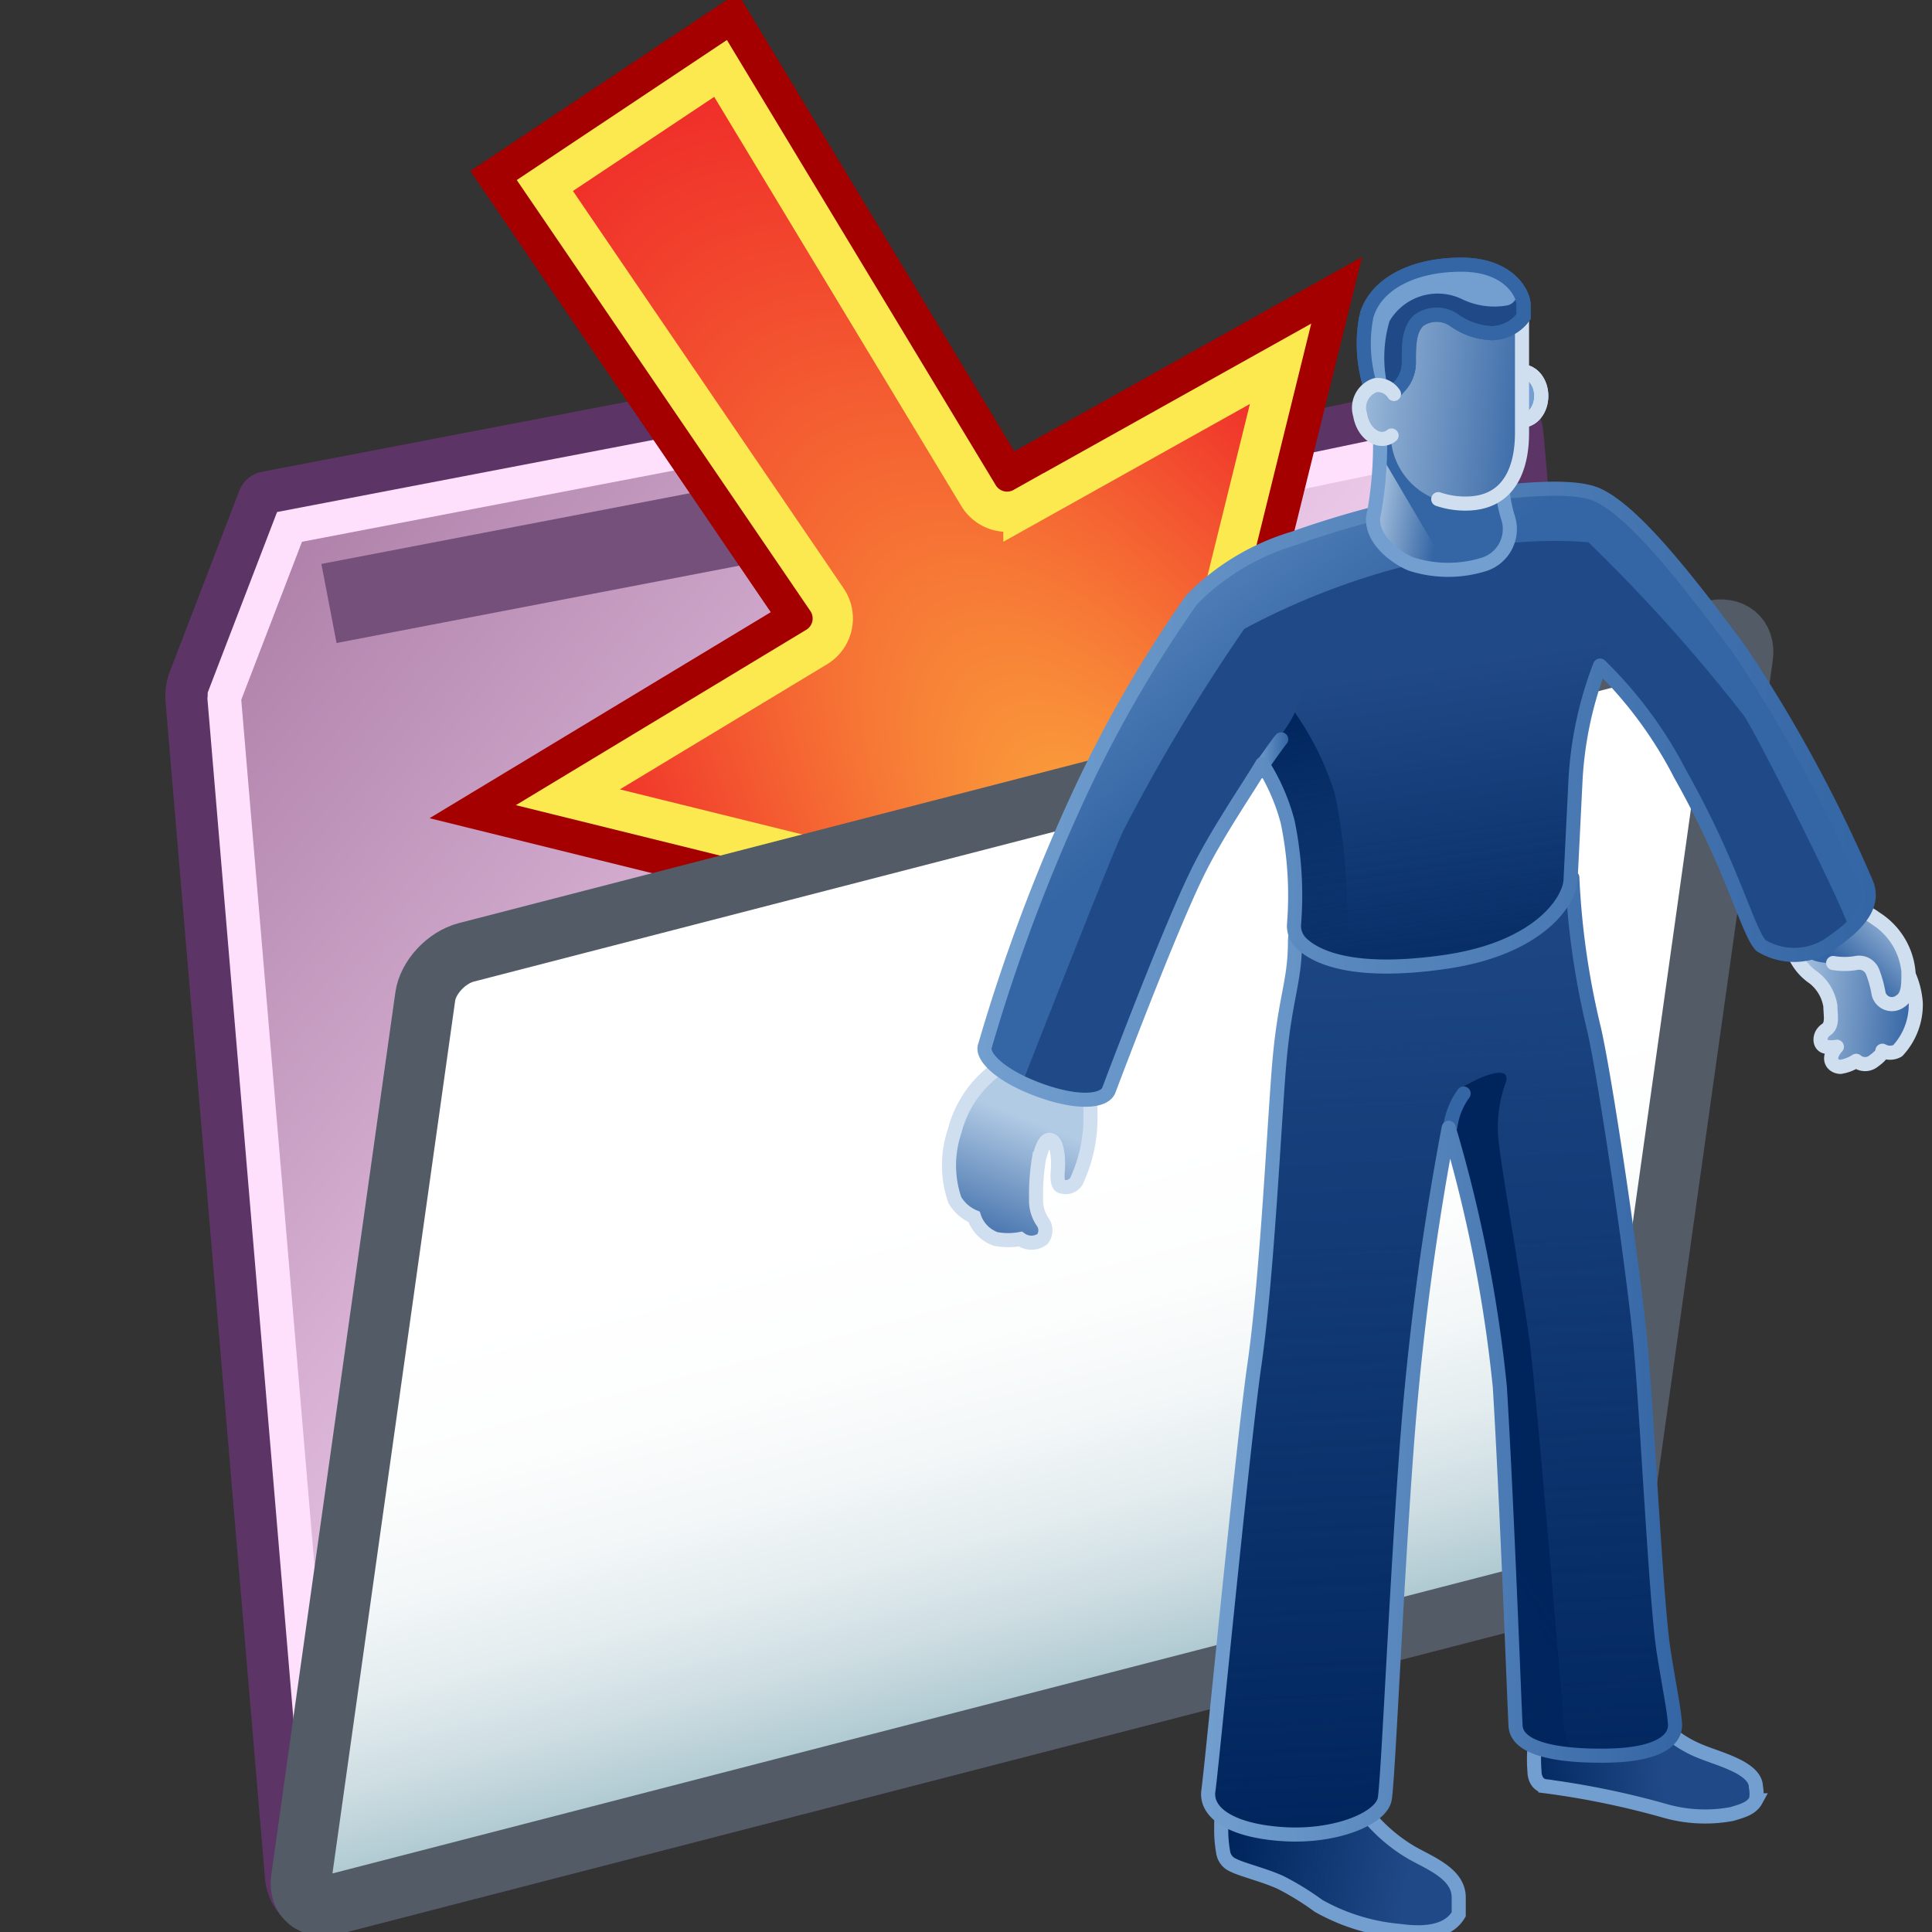
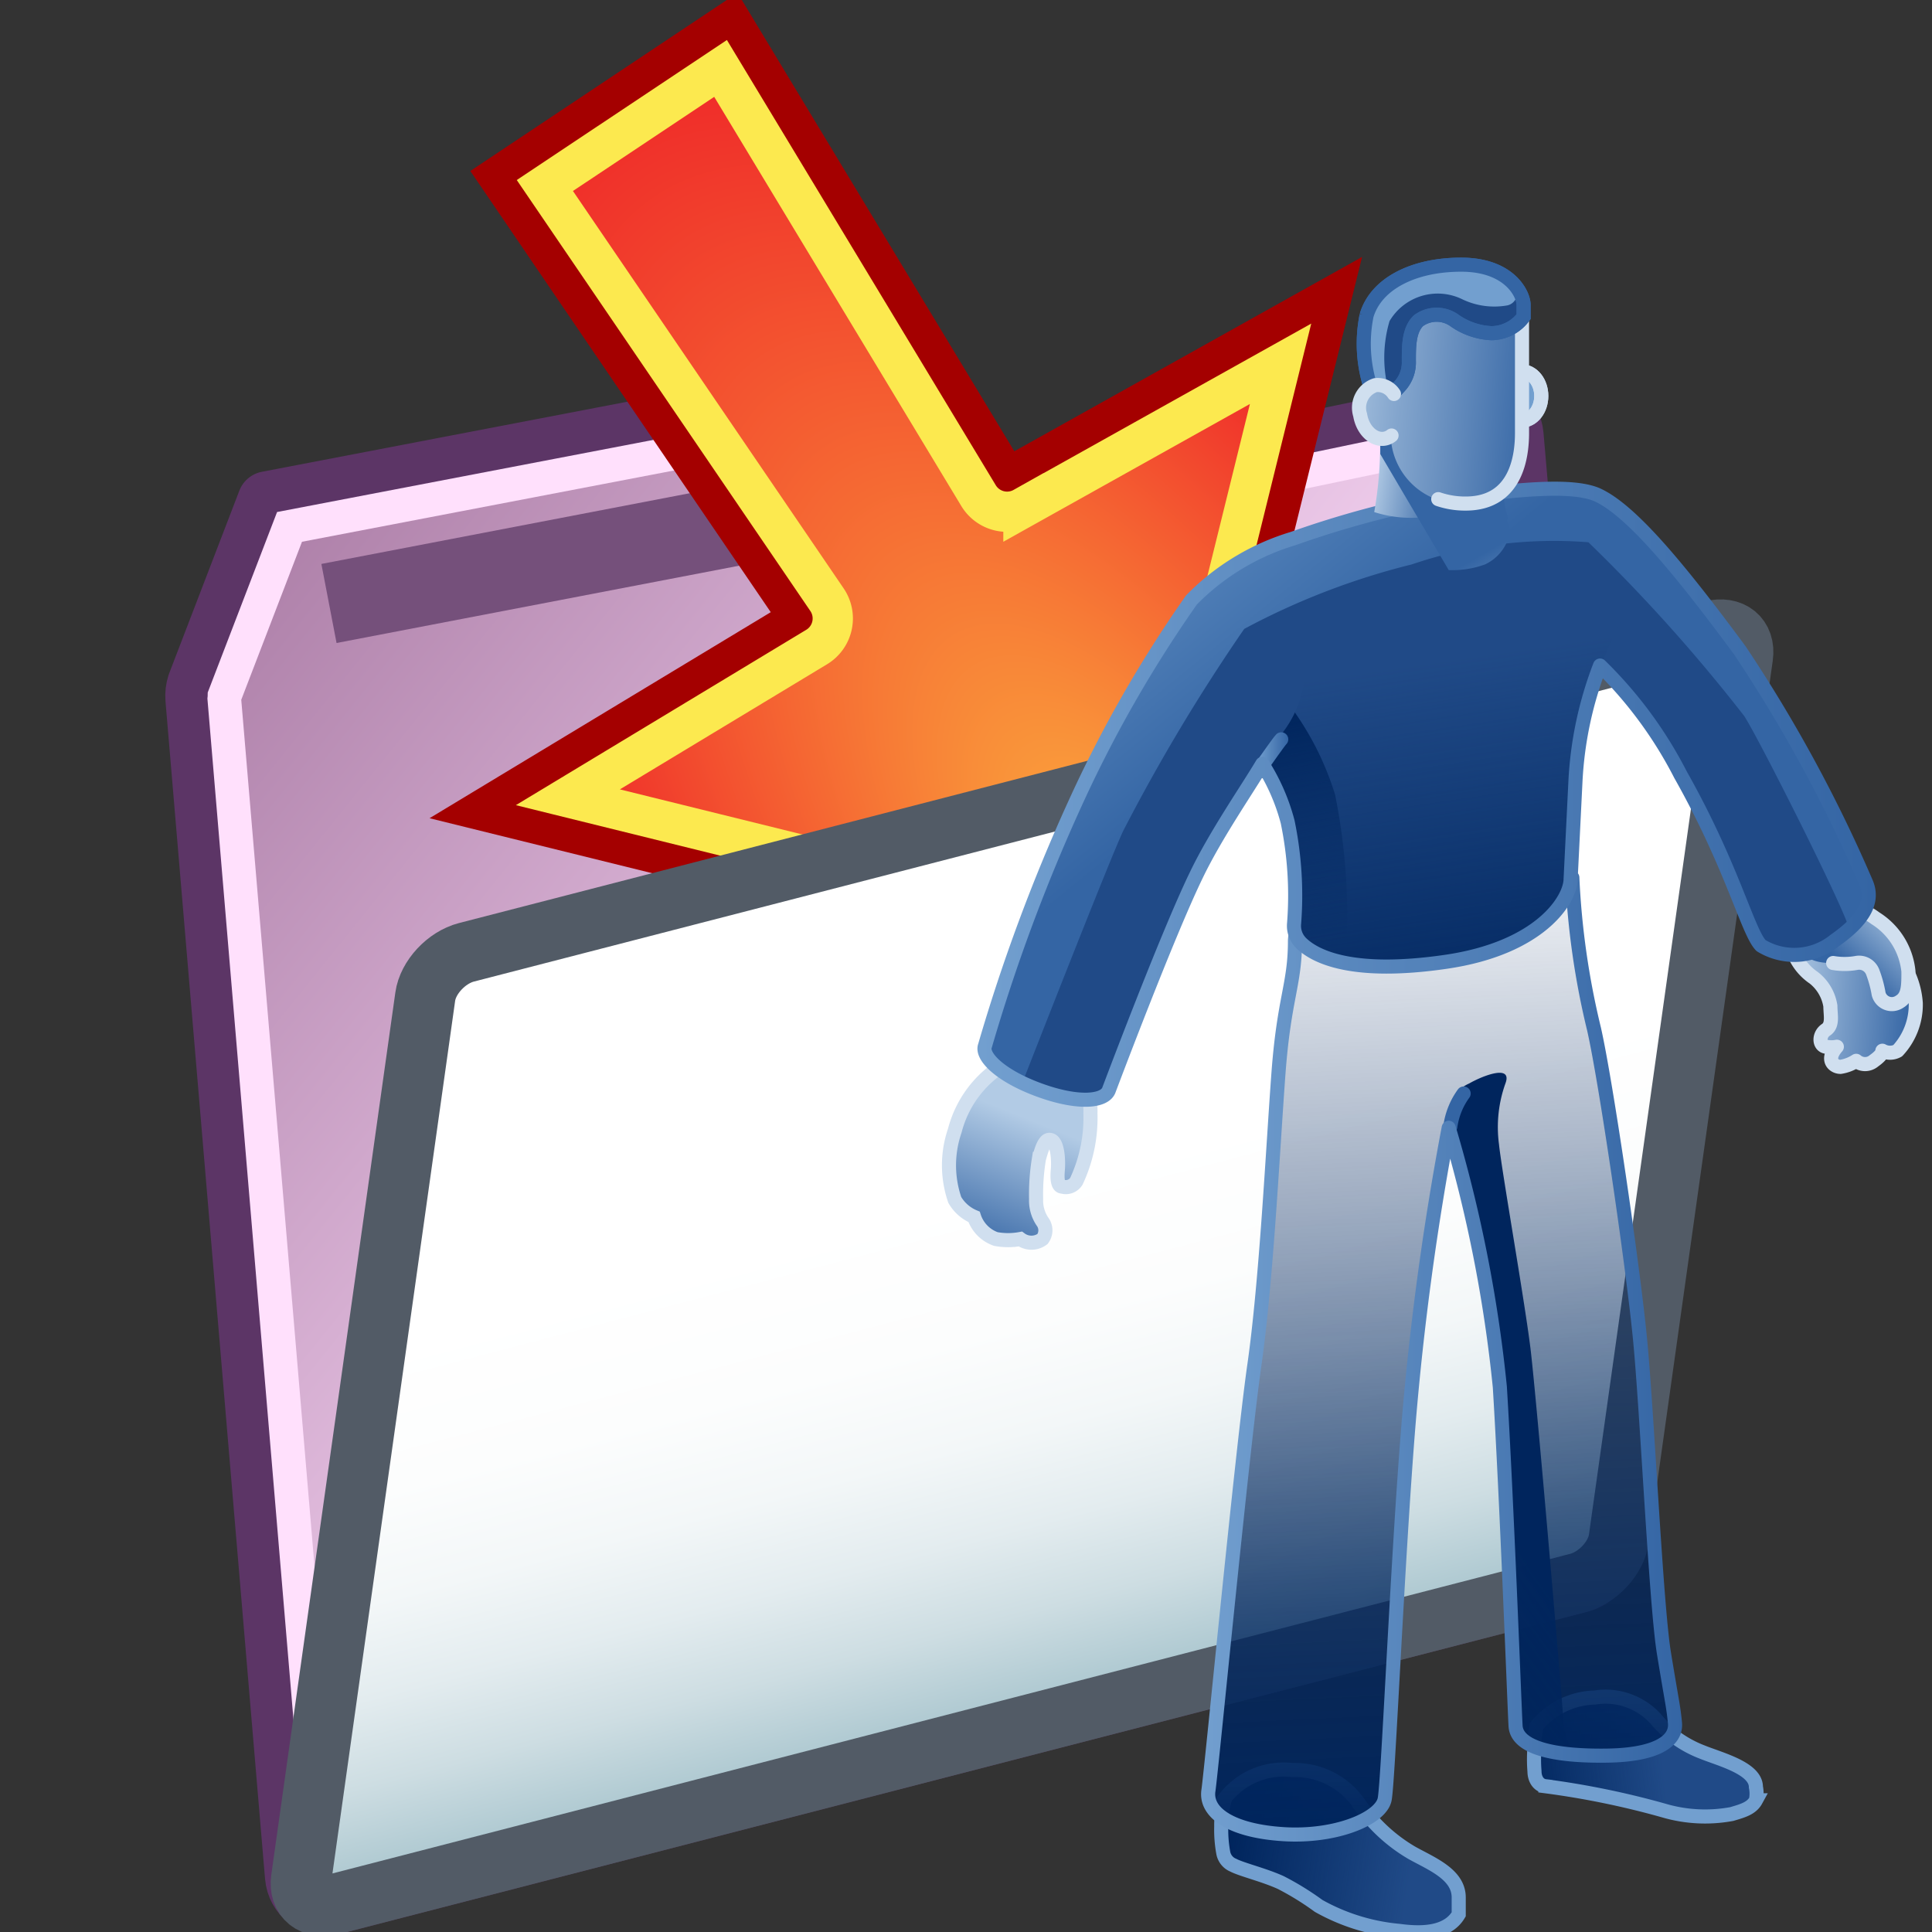
<svg xmlns="http://www.w3.org/2000/svg" xmlns:ns1="http://sodipodi.sourceforge.net/DTD/sodipodi-0.dtd" xmlns:ns2="http://www.inkscape.org/namespaces/inkscape" xmlns:ns3="http://ns.adobe.com/AdobeSVGViewerExtensions/3.0/" xmlns:ns5="http://ns.adobe.com/AdobeIllustrator/10.0/" xmlns:xlink="http://www.w3.org/1999/xlink" width="48px" height="48px" id="svg22450" ns1:version="0.32" ns2:version="1.3-dev (fdc7329b, 2022-05-31)" ns1:docname="packfolder.svg" version="1.1">
  <rect width="100%" height="100%" fill="#333333" stroke="none" />
  <defs id="defs22452">
    <linearGradient ns2:collect="always" id="linearGradient5">
      <stop style="stop-color:#fcaf3e;stop-opacity:1" offset="0" id="stop4" />
      <stop style="stop-color:#ef2929;stop-opacity:1" offset="1" id="stop5" />
    </linearGradient>
    <linearGradient ns2:collect="always" id="linearGradient2">
      <stop style="stop-color:#ad7fa8;stop-opacity:1;" offset="0" id="stop1" />
      <stop style="stop-color:#ffdffc;stop-opacity:1;" offset="1" id="stop2" />
    </linearGradient>
    <linearGradient y2="479.557" x2="248.416" y1="455.632" x1="219.174" gradientUnits="userSpaceOnUse" id="XMLID_285_" gradientTransform="translate(-216.016,-443.219)">
      <stop id="stop20834" style="stop-color:#FFFFFF" offset="0" />
      <stop id="stop20836" style="stop-color:#FEF2DF" offset="0.074" />
      <stop id="stop20838" style="stop-color:#FCD18F" offset="0.235" />
      <stop id="stop20840" style="stop-color:#FAAF3E" offset="0.388" />
      <stop id="stop20842" style="stop-color:#CE5C0B" offset="1" />
      <ns3:midPointStop style="stop-color:#FFFFFF" offset="0" />
      <ns3:midPointStop style="stop-color:#FFFFFF" offset="0.529" />
      <ns3:midPointStop style="stop-color:#FAAF3E" offset="0.388" />
      <ns3:midPointStop style="stop-color:#FAAF3E" offset="0.5" />
      <ns3:midPointStop style="stop-color:#CE5C0B" offset="1" />
    </linearGradient>
    <linearGradient y2="481.389" x2="252.586" y1="459.717" x1="222.849" gradientUnits="userSpaceOnUse" id="XMLID_286_" gradientTransform="translate(-216.016,-443.219)">
      <stop id="stop20849" style="stop-color:#FFFFFF" offset="0" />
      <stop id="stop20851" style="stop-color:#FEF2DF" offset="0.074" />
      <stop id="stop20853" style="stop-color:#FCD18F" offset="0.235" />
      <stop id="stop20855" style="stop-color:#FAAF3E" offset="0.388" />
      <stop id="stop20857" style="stop-color:#CE5C0B" offset="1" />
      <ns3:midPointStop style="stop-color:#FFFFFF" offset="0" />
      <ns3:midPointStop style="stop-color:#FFFFFF" offset="0.529" />
      <ns3:midPointStop style="stop-color:#FAAF3E" offset="0.388" />
      <ns3:midPointStop style="stop-color:#FAAF3E" offset="0.5" />
      <ns3:midPointStop style="stop-color:#CE5C0B" offset="1" />
    </linearGradient>
    <linearGradient y2="481.961" x2="240.632" y1="460.675" x1="235.056" gradientUnits="userSpaceOnUse" id="XMLID_287_" gradientTransform="translate(-212.444,-439.791)">
      <stop id="stop20862" style="stop-color:#FFFFFF" offset="0.399" />
      <stop id="stop20864" style="stop-color:#FCFDFD" offset="0.561" />
      <stop id="stop20866" style="stop-color:#F3F7F8" offset="0.678" />
      <stop id="stop20868" style="stop-color:#E3ECEF" offset="0.782" />
      <stop id="stop20870" style="stop-color:#CDDDE2" offset="0.877" />
      <stop id="stop20872" style="stop-color:#B0CAD2" offset="0.966" />
      <stop id="stop20874" style="stop-color:#A3C1CB" offset="1" />
      <ns3:midPointStop style="stop-color:#FFFFFF" offset="0.399" />
      <ns3:midPointStop style="stop-color:#FFFFFF" offset="0.768" />
      <ns3:midPointStop style="stop-color:#A3C1CB" offset="1" />
    </linearGradient>
    <linearGradient gradientTransform="matrix(-0.5,-0.866,-0.866,0.5,382.857,-1864.536)" y2="1282.36" x2="-1949.212" y1="1282.36" x1="-1936.649" gradientUnits="userSpaceOnUse" id="XMLID_288_">
      <stop id="stop20883" style="stop-color:#FAAF3E" offset="0" />
      <stop id="stop20885" style="stop-color:#E96712" offset="1" />
      <ns3:midPointStop style="stop-color:#FAAF3E" offset="0" />
      <ns3:midPointStop style="stop-color:#FAAF3E" offset="0.5" />
      <ns3:midPointStop style="stop-color:#E96712" offset="1" />
    </linearGradient>
    <linearGradient y2="454.137" x2="225.803" y1="453.475" x1="225.629" gradientUnits="userSpaceOnUse" id="XMLID_289_">
      <stop id="stop20898" style="stop-color:#FFFFFF" offset="0.399" />
      <stop id="stop20900" style="stop-color:#FCFDFD" offset="0.561" />
      <stop id="stop20902" style="stop-color:#F3F7F8" offset="0.678" />
      <stop id="stop20904" style="stop-color:#E3ECEF" offset="0.782" />
      <stop id="stop20906" style="stop-color:#CDDDE2" offset="0.877" />
      <stop id="stop20908" style="stop-color:#B0CAD2" offset="0.966" />
      <stop id="stop20910" style="stop-color:#A3C1CB" offset="1" />
      <ns3:midPointStop style="stop-color:#FFFFFF" offset="0.399" />
      <ns3:midPointStop style="stop-color:#FFFFFF" offset="0.768" />
      <ns3:midPointStop style="stop-color:#A3C1CB" offset="1" />
    </linearGradient>
    <linearGradient id="linearGradient22507" gradientUnits="userSpaceOnUse" x1="-1936.649" y1="1282.36" x2="-1949.212" y2="1282.36" gradientTransform="matrix(-0.5,-0.866,-0.866,0.5,382.857,-1864.536)">
      <stop offset="0" style="stop-color:#FAAF3E" id="stop22509" />
      <stop offset="1" style="stop-color:#E96712" id="stop22511" />
      <ns3:midPointStop offset="0" style="stop-color:#FAAF3E" />
      <ns3:midPointStop offset="0.5" style="stop-color:#FAAF3E" />
      <ns3:midPointStop offset="1" style="stop-color:#E96712" />
    </linearGradient>
    <linearGradient ns2:collect="always" xlink:href="#linearGradient2" id="linearGradient3" x1="1.82" y1="11.143" x2="23.443" y2="28.571" gradientUnits="userSpaceOnUse" gradientTransform="translate(3.571,3.429)" />
    <linearGradient y2="481.389" x2="252.586" y1="459.717" x1="222.849" gradientUnits="userSpaceOnUse" id="linearGradient22491">
      <stop id="stop22493" style="stop-color:#FFFFFF" offset="0" />
      <stop id="stop22495" style="stop-color:#FEF2DF" offset="0.074" />
      <stop id="stop22497" style="stop-color:#FCD18F" offset="0.235" />
      <stop id="stop22499" style="stop-color:#FAAF3E" offset="0.388" />
      <stop id="stop22501" style="stop-color:#CE5C0B" offset="1" />
      <ns3:midPointStop style="stop-color:#FFFFFF" offset="0" />
      <ns3:midPointStop style="stop-color:#FFFFFF" offset="0.529" />
      <ns3:midPointStop style="stop-color:#FAAF3E" offset="0.388" />
      <ns3:midPointStop style="stop-color:#FAAF3E" offset="0.5" />
      <ns3:midPointStop style="stop-color:#CE5C0B" offset="1" />
    </linearGradient>
    <radialGradient ns2:collect="always" xlink:href="#linearGradient5" id="radialGradient5" cx="32.895" cy="20.716" fx="32.895" fy="20.716" r="10.748" gradientTransform="matrix(0.671,-0.741,1.648,1.492,-23.329,14.069)" gradientUnits="userSpaceOnUse" />
    <linearGradient ns2:collect="always" xlink:href="#linear-gradient" id="linearGradient46726" gradientUnits="userSpaceOnUse" gradientTransform="matrix(0.965,0.029,0,0.966,24.606,-10.26)" x1="29.46" y1="47.66" x2="25.87" y2="48.03" />
    <linearGradient id="linear-gradient" x1="29.46" y1="47.66" x2="25.87" y2="48.03" gradientTransform="matrix(1,0.03,0,1,0,-8.11)" gradientUnits="userSpaceOnUse">
      <stop offset="0" stop-color="#00255d" stop-opacity="0" id="stop45979" />
      <stop offset="1" stop-color="#00255d" id="stop45981" />
    </linearGradient>
    <linearGradient id="linear-gradient-2" x1="23.23" y1="42.88" x2="18.8" y2="42.23" xlink:href="#linear-gradient" gradientTransform="matrix(0.965,0,0,0.966,24.606,-2.423)" />
    <linearGradient ns2:collect="always" xlink:href="#linear-gradient-3" id="linearGradient46728" gradientUnits="userSpaceOnUse" x1="13.8" y1="24.55" x2="12.46" y2="27.9" gradientTransform="matrix(0.965,0,0,0.966,24.606,-2.423)" />
    <linearGradient id="linear-gradient-3" x1="13.8" y1="24.55" x2="12.46" y2="27.9" gradientUnits="userSpaceOnUse">
      <stop offset="0" stop-color="#b2cbe5" id="stop45985" />
      <stop offset="1" stop-color="#3465a4" id="stop45987" />
    </linearGradient>
    <linearGradient id="linear-gradient-4" x1="39.57" y1="38.63" x2="42.78" y2="38.63" gradientTransform="matrix(0.963,0.065,-0.065,0.964,20.397,-21.837)" xlink:href="#linear-gradient-3" />
    <linearGradient id="linear-gradient-5" x1="42.27" y1="36.51" x2="40.97" y2="38.1" gradientTransform="matrix(0.963,0.065,-0.065,0.964,20.397,-21.837)" xlink:href="#linear-gradient-3" />
    <linearGradient id="linear-gradient-6" x1="22.9" y1="17.11" x2="24.08" y2="42.49" xlink:href="#linear-gradient" gradientTransform="matrix(0.965,0,0,0.966,24.606,-2.423)" />
    <linearGradient id="linear-gradient-7" x1="16.34" y1="38.9" x2="24.36" y2="33.07" xlink:href="#linear-gradient" gradientTransform="matrix(0.965,0,0,0.966,24.606,-2.423)" />
    <linearGradient ns2:collect="always" xlink:href="#New_Gradient_Swatch_2" id="linearGradient46730" gradientUnits="userSpaceOnUse" x1="17.98" y1="30.01" x2="29.98" y2="30.01" gradientTransform="matrix(0.965,0,0,0.966,24.606,-2.423)" />
    <linearGradient id="New_Gradient_Swatch_2" x1="17.98" y1="30.01" x2="29.98" y2="30.01" gradientUnits="userSpaceOnUse">
      <stop offset="0" stop-color="#729fcf" id="stop45994" />
      <stop offset="1" stop-color="#3465a4" id="stop45996" />
    </linearGradient>
    <linearGradient id="linear-gradient-8" x1="23.43" y1="13.24" x2="24.82" y2="22.71" xlink:href="#linear-gradient" gradientTransform="matrix(0.965,0,0,0.966,24.606,-2.423)" />
    <linearGradient id="linear-gradient-9" x1="21.16" y1="20.15" x2="20.07" y2="14.47" xlink:href="#linear-gradient" gradientTransform="matrix(0.965,0,0,0.966,24.606,-2.423)" />
    <linearGradient id="New_Gradient_Swatch_2-2" x1="13.88" y1="7.8" x2="19.64" y2="14.88" xlink:href="#New_Gradient_Swatch_2" gradientTransform="matrix(0.965,0,0,0.966,24.606,-2.423)" />
    <linearGradient id="New_Gradient_Swatch_2-3" x1="19.37" y1="15.38" x2="20.16" y2="15.38" xlink:href="#New_Gradient_Swatch_2" gradientTransform="matrix(0.965,0,0,0.966,24.606,-2.423)" />
    <linearGradient id="New_Gradient_Swatch_2-4" x1="12.47" y1="16.42" x2="34.75" y2="16.42" xlink:href="#New_Gradient_Swatch_2" gradientTransform="matrix(0.965,0,0,0.966,24.606,-2.423)" />
    <linearGradient id="linear-gradient-10" x1="22.25" y1="8.76" x2="24" y2="9.03" xlink:href="#linear-gradient-3" gradientTransform="matrix(0.965,0,0,0.966,24.606,-2.423)" />
    <linearGradient id="linear-gradient-11" x1="26.79" y1="13.32" x2="25.12" y2="10.41" xlink:href="#linear-gradient-3" gradientTransform="matrix(0.965,0,0,0.966,24.606,-2.423)" />
    <linearGradient id="linear-gradient-12" x1="20.94" y1="6.09" x2="26.42" y2="6.58" xlink:href="#linear-gradient-3" gradientTransform="matrix(0.965,0,0,0.966,24.606,-2.423)" />
    <linearGradient id="linear-gradient-13" x1="21.07" y1="6.83" x2="25.85" y2="7.25" gradientTransform="matrix(0.953,0.157,-0.157,0.953,24.677,1.616)" xlink:href="#linear-gradient-3" />
  </defs>
  <ns1:namedview id="base" pagecolor="#ffffff" bordercolor="#666666" borderopacity="1.0" ns2:pageopacity="0.0" ns2:pageshadow="2" ns2:zoom="7" ns2:cx="21.071429" ns2:cy="22.642857" ns2:current-layer="layer1" showgrid="true" ns2:grid-bbox="true" ns2:document-units="px" ns2:window-width="2300" ns2:window-height="1232" ns2:window-x="-6" ns2:window-y="-6" ns2:showpageshadow="2" ns2:pagecheckerboard="0" ns2:deskcolor="#d1d1d1" ns2:window-maximized="1" />
  <g id="layer1" ns2:label="Layer 1" ns2:groupmode="layer">
    <path style="fill:url(#linearGradient3);fill-opacity:1;stroke:#5c3566;stroke-width:1.5;stroke-linecap:round;stroke-linejoin:round;stroke-miterlimit:4;stroke-dasharray:none" id="path20844" d="m 21.344,13.316 15.324,-3.205 c 0.472,-0.092 0.889,0.221 0.932,0.701 l 2.375,27.48 c 0.042,0.48 -0.307,0.944 -0.778,1.037 l -30.935,7.988 c -0.473,0.092 -0.888,-0.221 -0.93,-0.701 l -2.473,-29.254 c -0.01,-0.121 0.005,-0.242 0.041,-0.356 l 1.747,-4.548 11.981,-2.297 z" ns5:knockout="Off" />
    <path style="fill:#ffe0fc;fill-opacity:1" id="path20859" d="m 36.592,10.411 c 0,0 -14.831,3.101 -15.303,3.198 -0.287,-0.333 -2.694,-3.133 -2.694,-3.133 l -11.711,2.245 -1.723,4.484 -0.002,0.093 -0.006,0.057 2.454,29.116 c -10e-4,-0.001 0.233,0.442 0.233,0.442 0.004,0.004 0.494,0.105 0.494,0.105 l 30.698,-7.926 c 0.389,-0.078 0.684,-0.457 0.648,-0.856 l -2.357,-27.278 c 0,-0.002 -0.234,-0.443 -0.234,-0.443 -0.006,-0.004 -0.496,-0.105 -0.496,-0.105 l -0.086,-0.017 z m -15.374,4.074 c 0,0 14.796,-3.093 15.29,-3.196 0.043,0.503 2.335,27.021 2.335,27.021 0,0 -29.877,7.679 -30.419,7.817 -0.046,-0.54 -2.426,-28.698 -2.43,-28.741 0.046,-0.121 1.36,-3.539 1.509,-3.926 0.362,-0.069 10.315,-1.978 10.771,-2.064 0.281,0.328 2.7,3.14 2.7,3.14 z" ns5:knockout="Off" />
    <line style="fill:url(#XMLID_289_);stroke:#75507b;stroke-width:2" id="line20912" y2="13.035" x2="18.371" y1="14.993" x1="8.173" ns5:knockout="Off" />
    <g id="g5" transform="matrix(0.996,0.246,-0.246,0.996,0.694,-5.749)" style="stroke-width:0.975">
      <path style="fill:url(#radialGradient5);fill-opacity:1;fill-rule:evenodd;stroke:#a40000;stroke-width:0.975px;stroke-linecap:butt;stroke-linejoin:miter;stroke-opacity:1" d="M 13.429,6.857 18,1.857 27.143,11 33.714,4.857 V 21.857 H 16.714 L 23.071,15.5 Z" id="path3" ns1:nodetypes="cccccccc" />
      <path id="path4" style="fill:none;fill-rule:evenodd;stroke:#fce94f;stroke-width:0.975px;stroke-linecap:butt;stroke-linejoin:miter;stroke-opacity:1" ns1:type="inkscape:offset" ns2:radius="-0.80812204" ns2:original="M 18 1.8574219 L 13.427734 6.8574219 L 23.072266 15.5 L 16.714844 21.857422 L 33.714844 21.857422 L 33.714844 4.8574219 L 27.142578 11 L 18 1.8574219 z " d="m 18.025,3.027 -3.451,3.773 9.037,8.098 a 0.808,0.808 0 0 1 0.033,1.174 l -4.977,4.977 H 32.906 V 6.719 l -5.211,4.871 a 0.808,0.808 0 0 1 -1.125,-0.018 z" />
    </g>
    <path style="fill:url(#XMLID_287_);stroke:#525b66;stroke-width:1.5;stroke-miterlimit:4;stroke-dasharray:none" id="path20876" d="m 40.22,38.229 c -0.067,0.48 -0.526,0.974 -1.023,1.102 l -30.935,7.988 c -0.497,0.128 -0.846,-0.154 -0.779,-0.636 l 3.082,-21.921 c 0.066,-0.479 0.525,-0.973 1.023,-1.102 l 30.934,-7.988 c 0.496,-0.127 0.846,0.158 0.779,0.637 z" ns5:knockout="Off" />
    <g id="g1" transform="matrix(1.036,0,0,1.036,-13.643,5.781)" style="stroke-width:0.965">
      <path class="cls-2" d="m 50.016,35.816 a 2.211,2.213 0 0 0 -0.048,0.512 3.524,3.527 0 0 0 0,0.57 c 0,0.174 0.087,0.338 0.261,0.358 a 20.148,20.168 0 0 1 2.829,0.58 3.514,3.518 0 0 0 1.641,0.087 c 0.261,-0.077 0.473,-0.135 0.579,-0.329 a 0.792,0.792 0 0 0 0,-0.319 c 0,-0.454 -0.869,-0.667 -1.294,-0.841 a 2.703,2.706 0 0 1 -1.101,-0.783 1.622,1.623 0 0 0 -1.467,-0.522 1.873,1.875 0 0 0 -1.4,0.686 z" id="path46036" style="fill:#204a87;stroke-width:0.965" />
      <path class="cls-3" d="m 50.016,35.816 a 2.211,2.213 0 0 0 -0.048,0.512 3.524,3.527 0 0 0 0,0.57 c 0,0.174 0.087,0.338 0.261,0.358 a 20.148,20.168 0 0 1 2.829,0.58 3.514,3.518 0 0 0 1.641,0.087 c 0.261,-0.077 0.473,-0.135 0.579,-0.329 a 0.792,0.792 0 0 0 0,-0.319 c 0,-0.454 -0.869,-0.667 -1.294,-0.841 a 2.703,2.706 0 0 1 -1.101,-0.783 1.622,1.623 0 0 0 -1.467,-0.522 1.873,1.875 0 0 0 -1.4,0.686 z" id="path46038" style="fill:url(#linearGradient46726);stroke-width:0.965" />
      <path class="cls-2" d="m 42.553,37.536 a 2.23,2.232 0 0 0 -0.097,0.686 3.06,3.063 0 0 0 0.048,0.628 0.396,0.396 0 0 0 0.241,0.3 c 0.203,0.106 0.734,0.232 1.139,0.416 a 6.758,6.764 0 0 1 0.907,0.56 4.827,4.832 0 0 0 1.931,0.599 c 0.502,0.068 1.149,0.077 1.429,-0.396 v -0.406 c 0,-0.56 -0.666,-0.812 -1.13,-1.073 a 3.958,3.962 0 0 1 -1.255,-1.169 1.863,1.865 0 0 0 -1.603,-0.812 1.786,1.788 0 0 0 -1.612,0.667 z" id="path46040" style="fill:#204a87;stroke-width:0.965" />
      <path class="cls-4" d="m 42.553,37.536 a 2.23,2.232 0 0 0 -0.097,0.686 3.06,3.063 0 0 0 0.048,0.628 0.396,0.396 0 0 0 0.241,0.3 c 0.203,0.106 0.734,0.232 1.139,0.416 a 6.758,6.764 0 0 1 0.907,0.56 4.827,4.832 0 0 0 1.931,0.599 c 0.502,0.068 1.149,0.077 1.429,-0.396 v -0.406 c 0,-0.56 -0.666,-0.812 -1.13,-1.073 a 3.958,3.962 0 0 1 -1.255,-1.169 1.863,1.865 0 0 0 -1.603,-0.812 1.786,1.788 0 0 0 -1.612,0.667 z" id="path46042" style="fill:url(#linear-gradient-2);stroke-width:0.965" />
      <path class="cls-5" d="m 38.354,19.803 a 1.303,1.305 0 0 1 0.965,1.314 3.572,3.576 0 0 1 -0.338,1.633 0.299,0.3 0 0 1 -0.338,0.126 c -0.106,0 -0.126,-0.174 -0.106,-0.396 0.019,-0.222 0,-0.647 -0.154,-0.715 -0.154,-0.068 -0.232,0.203 -0.299,0.445 a 5.242,5.247 0 0 0 -0.068,0.966 0.898,0.899 0 0 0 0.154,0.541 0.348,0.348 0 0 1 0,0.416 0.444,0.445 0 0 1 -0.531,0 1.622,1.623 0 0 1 -0.589,0 0.84,0.841 0 0 1 -0.521,-0.531 0.965,0.966 0 0 1 -0.463,-0.406 2.549,2.551 0 0 1 0,-1.662 2.626,2.628 0 0 1 1.207,-1.604 1.535,1.537 0 0 1 1.081,-0.126 z" id="path46044" style="fill:#babdb6;stroke-width:0.965" />
      <path class="cls-6" d="m 38.354,19.803 a 1.303,1.305 0 0 1 0.965,1.314 3.572,3.576 0 0 1 -0.338,1.633 0.299,0.3 0 0 1 -0.338,0.126 c -0.106,0 -0.126,-0.174 -0.106,-0.396 0.019,-0.222 0,-0.647 -0.154,-0.715 -0.154,-0.068 -0.232,0.203 -0.299,0.445 a 5.242,5.247 0 0 0 -0.068,0.966 0.898,0.899 0 0 0 0.154,0.541 0.348,0.348 0 0 1 0,0.416 0.444,0.445 0 0 1 -0.531,0 1.622,1.623 0 0 1 -0.589,0 0.84,0.841 0 0 1 -0.521,-0.531 0.965,0.966 0 0 1 -0.463,-0.406 2.549,2.551 0 0 1 0,-1.662 2.626,2.628 0 0 1 1.207,-1.604 1.535,1.537 0 0 1 1.081,-0.126 z" id="path46046" style="fill:url(#linearGradient46728);stroke-width:0.965" />
      <path class="cls-7" d="m 38.354,19.803 a 1.303,1.305 0 0 1 0.965,1.314 3.572,3.576 0 0 1 -0.338,1.633 0.299,0.3 0 0 1 -0.338,0.126 c -0.106,0 -0.126,-0.174 -0.106,-0.396 0.019,-0.222 0,-0.647 -0.154,-0.715 -0.154,-0.068 -0.232,0.203 -0.299,0.445 a 5.242,5.247 0 0 0 -0.068,0.966 0.898,0.899 0 0 0 0.154,0.541 0.348,0.348 0 0 1 0,0.416 0.444,0.445 0 0 1 -0.531,0 1.622,1.623 0 0 1 -0.589,0 0.84,0.841 0 0 1 -0.521,-0.531 0.965,0.966 0 0 1 -0.463,-0.406 2.549,2.551 0 0 1 0,-1.662 2.626,2.628 0 0 1 1.207,-1.604 1.535,1.537 0 0 1 1.081,-0.126 z" id="path46048" style="fill:none;stroke:#d0dfef;stroke-width:0.338px;stroke-miterlimit:10" />
      <path class="cls-8" d="m 56.098,16.904 a 1.303,1.305 0 0 0 0.57,0.966 1.072,1.073 0 0 1 0.396,0.676 c 0,0.222 0.068,0.454 -0.106,0.57 -0.174,0.116 -0.174,0.377 0,0.406 a 0.637,0.638 0 0 0 0.261,0 c -0.28,0.319 -0.068,0.483 0.087,0.483 a 0.965,0.966 0 0 0 0.377,-0.145 0.328,0.329 0 0 0 0.425,0 c 0.232,-0.164 0.203,-0.242 0.203,-0.242 a 0.377,0.377 0 0 0 0.367,0 1.622,1.623 0 0 0 0.434,-1.14 1.998,2 0 0 0 -0.29,-0.908 c -0.212,-0.203 -0.512,-1.102 -1.11,-1.363 a 1.332,1.334 0 0 0 -1.187,0 0.801,0.802 0 0 0 -0.425,0.696 z" id="path46050" style="fill:url(#linear-gradient-4);stroke-width:0.965" />
      <path class="cls-9" d="m 56.098,16.904 a 1.303,1.305 0 0 0 0.57,0.966 1.072,1.073 0 0 1 0.396,0.676 c 0,0.222 0.068,0.454 -0.106,0.57 -0.174,0.116 -0.174,0.377 0,0.406 a 0.637,0.638 0 0 0 0.261,0 c -0.28,0.319 -0.068,0.483 0.087,0.483 a 0.965,0.966 0 0 0 0.377,-0.145 0.328,0.329 0 0 0 0.425,0 c 0.232,-0.164 0.203,-0.242 0.203,-0.242 a 0.377,0.377 0 0 0 0.367,0 1.622,1.623 0 0 0 0.434,-1.14 1.998,2 0 0 0 -0.29,-0.908 c -0.212,-0.203 -0.512,-1.102 -1.11,-1.363 a 1.332,1.334 0 0 0 -1.187,0 0.801,0.802 0 0 0 -0.425,0.696 z" id="path46052" style="fill:none;stroke:#d0dfef;stroke-width:0.338px;stroke-linecap:round;stroke-linejoin:round" />
      <path class="cls-10" d="m 56.465,16.218 a 1.709,1.71 0 0 1 1.641,0.222 1.699,1.701 0 0 1 0.792,1.276 c 0,0.348 0,0.599 -0.212,0.725 a 0.328,0.329 0 0 1 -0.502,-0.184 2.587,2.59 0 0 0 -0.145,-0.531 0.348,0.348 0 0 0 -0.396,-0.213 1.622,1.623 0 0 1 -0.55,0 c -0.164,0 -0.676,0 -0.84,-0.464 a 0.647,0.647 0 0 1 0.212,-0.831 z" id="path46054" style="fill:url(#linear-gradient-5);stroke-width:0.965" />
      <path class="cls-9" d="m 56.291,17.069 a 0.647,0.647 0 0 1 0.212,-0.85 1.709,1.71 0 0 1 1.641,0.222 1.699,1.701 0 0 1 0.792,1.276 c 0,0.348 0,0.599 -0.212,0.725 a 0.328,0.329 0 0 1 -0.502,-0.184 2.771,2.773 0 0 0 -0.145,-0.531 0.348,0.348 0 0 0 -0.396,-0.213 1.632,1.633 0 0 1 -0.55,0" id="path46056" style="fill:none;stroke:#d0dfef;stroke-width:0.338px;stroke-linecap:round;stroke-linejoin:round" />
      <path class="cls-11" d="m 42.553,37.536 a 2.23,2.232 0 0 0 -0.097,0.686 3.06,3.063 0 0 0 0.048,0.628 0.396,0.396 0 0 0 0.241,0.3 c 0.203,0.106 0.734,0.232 1.139,0.416 a 6.758,6.764 0 0 1 0.907,0.56 4.827,4.832 0 0 0 1.931,0.599 c 0.502,0.068 1.149,0.077 1.429,-0.396 v -0.406 c 0,-0.56 -0.666,-0.812 -1.13,-1.073 a 3.958,3.962 0 0 1 -1.255,-1.169 1.863,1.865 0 0 0 -1.603,-0.812 1.786,1.788 0 0 0 -1.612,0.667 z" id="path46058" style="fill:none;stroke:#729fcf;stroke-width:0.338px;stroke-miterlimit:10" />
      <path class="cls-11" d="m 50.016,35.816 a 2.211,2.213 0 0 0 -0.048,0.512 3.524,3.527 0 0 0 0,0.57 c 0,0.174 0.087,0.338 0.261,0.358 a 20.148,20.168 0 0 1 2.829,0.58 3.514,3.518 0 0 0 1.641,0.087 c 0.261,-0.077 0.473,-0.135 0.579,-0.329 a 0.792,0.792 0 0 0 0,-0.319 c 0,-0.454 -0.869,-0.667 -1.294,-0.841 a 2.703,2.706 0 0 1 -1.101,-0.783 1.622,1.623 0 0 0 -1.467,-0.522 1.873,1.875 0 0 0 -1.4,0.686 z" id="path46060" style="fill:none;stroke:#729fcf;stroke-width:0.338px;stroke-miterlimit:10" />
-       <path class="cls-2" d="m 53.076,34.086 c -0.193,-1.14 -0.405,-5.798 -0.579,-7.576 -0.174,-1.778 -0.821,-6.185 -1.101,-7.412 a 18.961,18.979 0 0 1 -0.521,-3.633 h -0.077 v 0 c -0.145,-0.676 -1.622,-0.831 -3.446,-0.493 -1.641,0.319 -2.896,1.015 -3.031,1.652 a 0.772,0.773 0 0 0 -0.097,0.367 c 0,1.044 -0.261,1.353 -0.396,3.17 -0.135,1.817 -0.29,4.986 -0.579,7.006 -0.29,2.02 -1.023,9.664 -1.101,10.195 -0.077,0.531 0.55,0.966 1.805,1.044 1.255,0.077 2.336,-0.377 2.423,-0.841 0.087,-0.464 0.299,-5.634 0.57,-8.977 a 68.428,68.495 0 0 1 0.965,-7.122 33.5,33.532 0 0 1 1.226,6.214 c 0.164,2.657 0.348,7.586 0.377,8.127 0.029,0.541 0.965,0.734 2.201,0.715 1.236,-0.019 1.66,-0.377 1.622,-0.783 -0.039,-0.406 -0.068,-0.474 -0.261,-1.652 z" id="path46062" style="fill:#204a87;stroke-width:0.965" />
      <path class="cls-12" d="m 53.076,34.086 c -0.193,-1.14 -0.405,-5.798 -0.579,-7.576 -0.174,-1.778 -0.821,-6.185 -1.101,-7.412 a 18.961,18.979 0 0 1 -0.521,-3.633 h -0.077 v 0 c -0.145,-0.676 -1.622,-0.831 -3.446,-0.493 -1.641,0.319 -2.896,1.015 -3.031,1.652 a 0.772,0.773 0 0 0 -0.097,0.367 c 0,1.044 -0.261,1.353 -0.396,3.17 -0.135,1.817 -0.29,4.986 -0.579,7.006 -0.29,2.02 -1.023,9.664 -1.101,10.195 -0.077,0.531 0.55,0.966 1.805,1.044 1.255,0.077 2.336,-0.377 2.423,-0.841 0.087,-0.464 0.299,-5.634 0.57,-8.977 a 68.428,68.495 0 0 1 0.965,-7.122 33.5,33.532 0 0 1 1.226,6.214 c 0.164,2.657 0.348,7.586 0.377,8.127 0.029,0.541 0.965,0.734 2.201,0.715 1.236,-0.019 1.66,-0.377 1.622,-0.783 -0.039,-0.406 -0.068,-0.474 -0.261,-1.652 z" id="path46064" style="fill:url(#linear-gradient-6);stroke-width:0.965" />
      <path class="cls-13" d="m 50.904,36.463 c -0.83,-0.155 -1.323,-0.29 -1.352,-0.686 0,-0.541 -0.212,-5.46 -0.377,-8.127 a 37.187,37.224 0 0 0 -1.265,-6.513 0.821,0.821 0 0 1 0.492,-0.734 c 0.338,-0.193 1.043,-0.464 0.869,0 a 3.099,3.102 0 0 0 -0.154,1.459 c 0.058,0.589 0.608,3.711 0.753,4.88 0.145,1.169 0.763,8.456 0.792,8.939 a 1.854,1.855 0 0 0 0.241,0.783 z" id="path46066" style="fill:url(#linear-gradient-7);stroke-width:0.965" />
      <path class="cls-14" d="m 47.95,21.436 a 1.747,1.749 0 0 1 0.319,-0.792" id="path46068" style="fill:none;stroke:#3465a4;stroke-width:0.338px;stroke-linecap:round;stroke-linejoin:round" />
      <path class="cls-15" d="m 53.076,34.086 c -0.193,-1.14 -0.405,-5.798 -0.579,-7.576 -0.174,-1.778 -0.821,-6.185 -1.101,-7.412 a 18.961,18.979 0 0 1 -0.521,-3.633 h -0.077 v 0 c -0.145,-0.676 -1.622,-0.831 -3.446,-0.493 -1.641,0.319 -2.896,1.015 -3.031,1.652 a 0.772,0.773 0 0 0 -0.097,0.367 c 0,1.044 -0.261,1.353 -0.396,3.17 -0.135,1.817 -0.29,4.986 -0.579,7.006 -0.29,2.02 -1.023,9.664 -1.101,10.195 -0.077,0.531 0.55,0.966 1.805,1.044 1.255,0.077 2.336,-0.377 2.423,-0.841 0.087,-0.464 0.299,-5.634 0.57,-8.977 a 68.428,68.495 0 0 1 0.965,-7.122 33.5,33.532 0 0 1 1.226,6.214 c 0.164,2.657 0.348,7.586 0.377,8.127 0.029,0.541 0.965,0.734 2.201,0.715 1.236,-0.019 1.66,-0.377 1.622,-0.783 -0.039,-0.406 -0.068,-0.474 -0.261,-1.652 z" id="path46070" style="fill:none;stroke:url(#linearGradient46730);stroke-width:0.338px;stroke-linecap:round;stroke-linejoin:round" />
      <path class="cls-2" d="m 51.445,6.274 c 0.811,0.319 1.931,1.71 3.446,3.711 a 34.648,34.682 0 0 1 3.022,5.557 c 0.222,0.503 -0.126,0.966 -0.792,1.392 a 1.535,1.537 0 0 1 -1.757,0.116 C 55.084,16.721 54.717,15.117 53.433,12.952 52.149,10.787 51.502,10.159 50.778,9.763 50.054,9.367 50.103,8.091 50.19,7.608 50.276,7.125 50.933,6.11 51.445,6.274 Z" id="path46072" style="fill:#204a87;stroke-width:0.965" />
      <ellipse class="cls-16" cx="49.668" cy="3.916" rx="0.463" ry="0.589" id="ellipse46074" style="fill:#729fcf;stroke:#d0dfef;stroke-width:0.338px;stroke-miterlimit:10" />
      <ellipse class="cls-7" cx="49.668" cy="3.916" rx="0.463" ry="0.589" id="ellipse46076" style="fill:none;stroke:#d0dfef;stroke-width:0.338px;stroke-miterlimit:10" />
      <path class="cls-2" d="m 52.217,7.705 a 3.485,3.489 0 0 1 -0.405,2.078 9.529,9.538 0 0 0 -0.821,3.344 c 0,0.841 -0.116,1.72 -0.116,2.039 0,0.319 0.27,1.604 -2.983,2.3 -2.973,0.638 -3.669,-0.503 -3.669,-0.503 A 10.098,10.108 0 0 0 44.088,14.112 C 43.75,12.546 42.611,11.763 42.157,10.845 A 2.375,2.377 0 0 1 41.906,8.661 5.792,5.798 0 0 1 44.243,7.299 23.546,23.569 0 0 1 47.776,6.371 c 1.101,-0.097 2.896,-0.406 3.64,-0.097 a 1.854,1.855 0 0 1 0.801,1.43 z" id="path46078" style="fill:#204a87;stroke-width:0.965" />
      <path class="cls-17" d="m 52.217,7.705 a 3.485,3.489 0 0 1 -0.405,2.078 9.529,9.538 0 0 0 -0.821,3.344 c 0,0.841 -0.116,1.72 -0.116,2.039 0,0.319 0.27,1.604 -2.983,2.3 -2.973,0.638 -3.669,-0.503 -3.669,-0.503 A 10.098,10.108 0 0 0 44.088,14.112 C 43.75,12.546 42.611,11.763 42.157,10.845 A 2.375,2.377 0 0 1 41.906,8.661 5.792,5.798 0 0 1 44.243,7.299 23.546,23.569 0 0 1 47.776,6.371 c 1.101,-0.097 2.896,-0.406 3.64,-0.097 a 1.854,1.855 0 0 1 0.801,1.43 z" id="path46080" style="fill:url(#linear-gradient-8);stroke-width:0.965" />
      <path class="cls-18" d="m 43.248,12.353 0.888,-0.966 a 7.018,7.025 0 0 1 1.052,2.097 15.051,15.065 0 0 1 0.251,4.049 c 0,0 -0.907,-0.077 -1.207,-0.676 a 10.156,10.166 0 0 0 -0.077,-2.329 C 43.972,13.686 43.683,12.604 43.248,12.353 Z" id="path46082" style="fill:url(#linear-gradient-9);stroke-width:0.965" />
      <path class="cls-2" d="M 44.185,9.231 C 43.615,8.265 42.592,7.811 41.781,8.768 a 30.391,30.421 0 0 0 -2.8,4.899 42.787,42.829 0 0 0 -2.153,5.798 c -0.087,0.242 0.348,0.705 1.294,1.053 0.946,0.348 1.583,0.28 1.68,0 0,0 1.39,-3.701 2.095,-5.151 a 25.728,25.753 0 0 1 2.105,-3.479 2.587,2.59 0 0 0 0.183,-2.657 z" id="path46084" style="fill:#204a87;stroke-width:0.965" />
      <path class="cls-19" d="m 57.903,15.571 c 0.193,0.396 0,0.754 -0.396,1.102 -0.135,-0.522 -2.163,-4.552 -2.51,-5.083 A 39.958,39.997 0 0 0 51.261,7.424 10.619,10.63 0 0 0 47.023,7.956 17.29,17.307 0 0 0 43.007,9.502 44.196,44.24 0 0 0 40.111,14.334 c -0.29,0.589 -2.404,6.001 -2.404,6.001 -0.647,-0.319 -0.965,-0.667 -0.859,-0.87 a 42.304,42.346 0 0 1 2.153,-5.798 30.536,30.566 0 0 1 2.8,-4.909 l 0.097,-0.097 A 5.706,5.711 0 0 1 44.233,7.289 23.546,23.569 0 0 1 47.776,6.371 c 1.101,-0.097 2.896,-0.396 3.64,-0.097 v 0 c 0.801,0.309 1.931,1.701 3.437,3.701 a 33.191,33.223 0 0 1 3.051,5.595 z" id="path46086" style="fill:url(#New_Gradient_Swatch_2-2);stroke-width:0.965" />
      <path class="cls-20" d="m 43.48,12.72 c 0,0 0.357,-0.512 0.415,-0.57" id="path46088" style="fill:none;stroke:url(#New_Gradient_Swatch_2-3);stroke-width:0.338px;stroke-linecap:round;stroke-linejoin:round" />
      <path class="cls-21" d="M 57.913,15.571 A 34.648,34.682 0 0 0 54.891,10.014 C 53.414,8.014 52.255,6.622 51.445,6.274 v 0 c -0.772,-0.309 -2.578,0 -3.669,0.097 A 23.546,23.569 0 0 0 44.175,7.337 5.706,5.711 0 0 0 41.839,8.71 l -0.097,0.097 a 30.391,30.421 0 0 0 -2.8,4.899 42.787,42.829 0 0 0 -2.153,5.798 c -0.087,0.242 0.348,0.705 1.294,1.053 0.946,0.348 1.583,0.28 1.68,0 0,0 1.39,-3.701 2.095,-5.151 0.463,-0.966 1.216,-2.049 1.583,-2.667 v 0 a 4.895,4.899 0 0 1 0.608,1.392 8.689,8.697 0 0 1 0.154,2.435 0.579,0.58 0 0 0 0.183,0.483 c 0.338,0.319 1.226,0.763 3.466,0.435 2.24,-0.329 2.983,-1.479 2.983,-1.991 l 0.116,-2.348 a 8.94,8.948 0 0 1 0.589,-2.764 10.05,10.06 0 0 1 1.931,2.619 c 1.245,2.203 1.612,3.778 1.931,4.097 a 1.535,1.537 0 0 0 1.757,-0.116 c 0.637,-0.445 0.985,-0.908 0.753,-1.411 z" id="path46090" style="fill:none;stroke:url(#New_Gradient_Swatch_2-4);stroke-width:0.338px;stroke-linecap:round;stroke-linejoin:round" />
-       <path class="cls-22" d="M 46.231,4.264 A 9.364,9.374 0 0 1 46.125,6.7 c -0.174,0.599 0.521,1.102 0.888,1.247 a 2.896,2.899 0 0 0 1.767,0 A 0.888,0.889 0 0 0 49.34,6.854 3.051,3.054 0 0 1 49.205,5.656 V 5.308" id="path46092" style="fill:url(#linear-gradient-10);stroke-width:0.965" />
+       <path class="cls-22" d="M 46.231,4.264 A 9.364,9.374 0 0 1 46.125,6.7 a 2.896,2.899 0 0 0 1.767,0 A 0.888,0.889 0 0 0 49.34,6.854 3.051,3.054 0 0 1 49.205,5.656 V 5.308" id="path46092" style="fill:url(#linear-gradient-10);stroke-width:0.965" />
      <path class="cls-23" d="m 46.27,4.941 v 0.367 l 1.641,2.783 A 2.278,2.281 0 0 0 48.78,7.956 1.062,1.063 0 0 0 49.388,7.125 1.834,1.836 0 0 1 49.253,6.158" id="path46094" style="fill:url(#linear-gradient-11);stroke-width:0.965" />
-       <path class="cls-24" d="M 46.231,4.264 A 9.364,9.374 0 0 1 46.125,6.7 c -0.174,0.599 0.521,1.102 0.888,1.247 a 2.896,2.899 0 0 0 1.767,0 A 0.888,0.889 0 0 0 49.34,6.854 3.051,3.054 0 0 1 49.205,5.656 V 5.308" id="path46096" style="fill:none;stroke:#729fcf;stroke-width:0.338px;stroke-linecap:round;stroke-linejoin:round" />
      <path class="cls-25" d="m 48.133,1.066 c 0.463,0 1.535,0 1.535,0.966 v 2.773 c 0,0.522 -0.116,1.691 -1.352,1.691 A 1.68,1.681 0 0 1 46.531,5.018 V 2.631 a 1.516,1.517 0 0 1 1.603,-1.565 z" id="path46098" style="fill:url(#linear-gradient-12);stroke-width:0.965" />
      <path class="cls-9" d="M 46.531,3.308 V 2.631 a 1.516,1.517 0 0 1 1.603,-1.565 c 0.463,0 1.535,0 1.535,0.966 v 2.773 c 0,0.522 -0.116,1.691 -1.352,1.691 A 1.989,1.991 0 0 1 47.66,6.39" id="path46100" style="fill:none;stroke:#d0dfef;stroke-width:0.338px;stroke-linecap:round;stroke-linejoin:round" />
      <path class="cls-26" d="m 46.704,3.714 a 0.84,0.841 0 0 0 0.251,-0.638 c 0,-0.358 0,-0.744 0.232,-0.966 a 0.734,0.734 0 0 1 0.869,0 1.68,1.681 0 0 0 0.879,0.3 0.965,0.966 0 0 0 0.772,-0.396 V 1.733 c 0,-0.261 -0.338,-0.966 -1.496,-0.966 -1.158,0 -2.047,0.464 -2.269,1.218 a 3.398,3.402 0 0 0 0.328,2.271 5.29,5.296 0 0 1 0.434,-0.541 z" id="path46102" style="fill:#204a87;stroke:#3465a4;stroke-width:0.338px;stroke-miterlimit:10" />
      <path class="cls-27" d="m 49.552,1.443 v 0 a 0.299,0.3 0 0 1 -0.232,0.3 1.776,1.778 0 0 1 -1.081,-0.145 1.342,1.343 0 0 0 -1.747,0.522 3.08,3.083 0 0 0 0,1.749 C 46.367,4.071 46.251,4.313 46.251,4.313 A 3.36,3.363 0 0 1 45.932,2.042 c 0.212,-0.754 1.101,-1.218 2.259,-1.218 a 1.525,1.527 0 0 1 1.361,0.618 z" id="path46104" style="fill:#729fcf;stroke-width:0.965" />
      <path class="cls-28" d="m 46.704,3.714 a 0.84,0.841 0 0 0 0.251,-0.638 c 0,-0.358 0,-0.744 0.232,-0.966 a 0.734,0.734 0 0 1 0.869,0 1.68,1.681 0 0 0 0.879,0.3 0.965,0.966 0 0 0 0.772,-0.396 V 1.733 c 0,-0.261 -0.338,-0.966 -1.496,-0.966 -1.158,0 -2.047,0.464 -2.269,1.218 a 3.398,3.402 0 0 0 0.328,2.271 5.29,5.296 0 0 1 0.434,-0.541 z" id="path46106" style="fill:none;stroke:#3465a4;stroke-width:0.338px;stroke-miterlimit:10" />
      <ellipse class="cls-29" cx="44.951" cy="11.763" rx="0.483" ry="0.647" transform="matrix(0.987,-0.163,0.162,0.987,0,0)" id="ellipse46108" style="fill:url(#linear-gradient-13);stroke-width:0.965" />
      <path class="cls-9" d="M 46.598,3.868 A 0.463,0.464 0 0 0 46.154,3.656 0.57,0.57 0 0 0 45.787,4.371 c 0.058,0.358 0.319,0.609 0.579,0.57 a 0.357,0.358 0 0 0 0.174,-0.077" id="path46110" style="fill:none;stroke:#d0dfef;stroke-width:0.338px;stroke-linecap:round;stroke-linejoin:round" />
    </g>
  </g>
</svg>